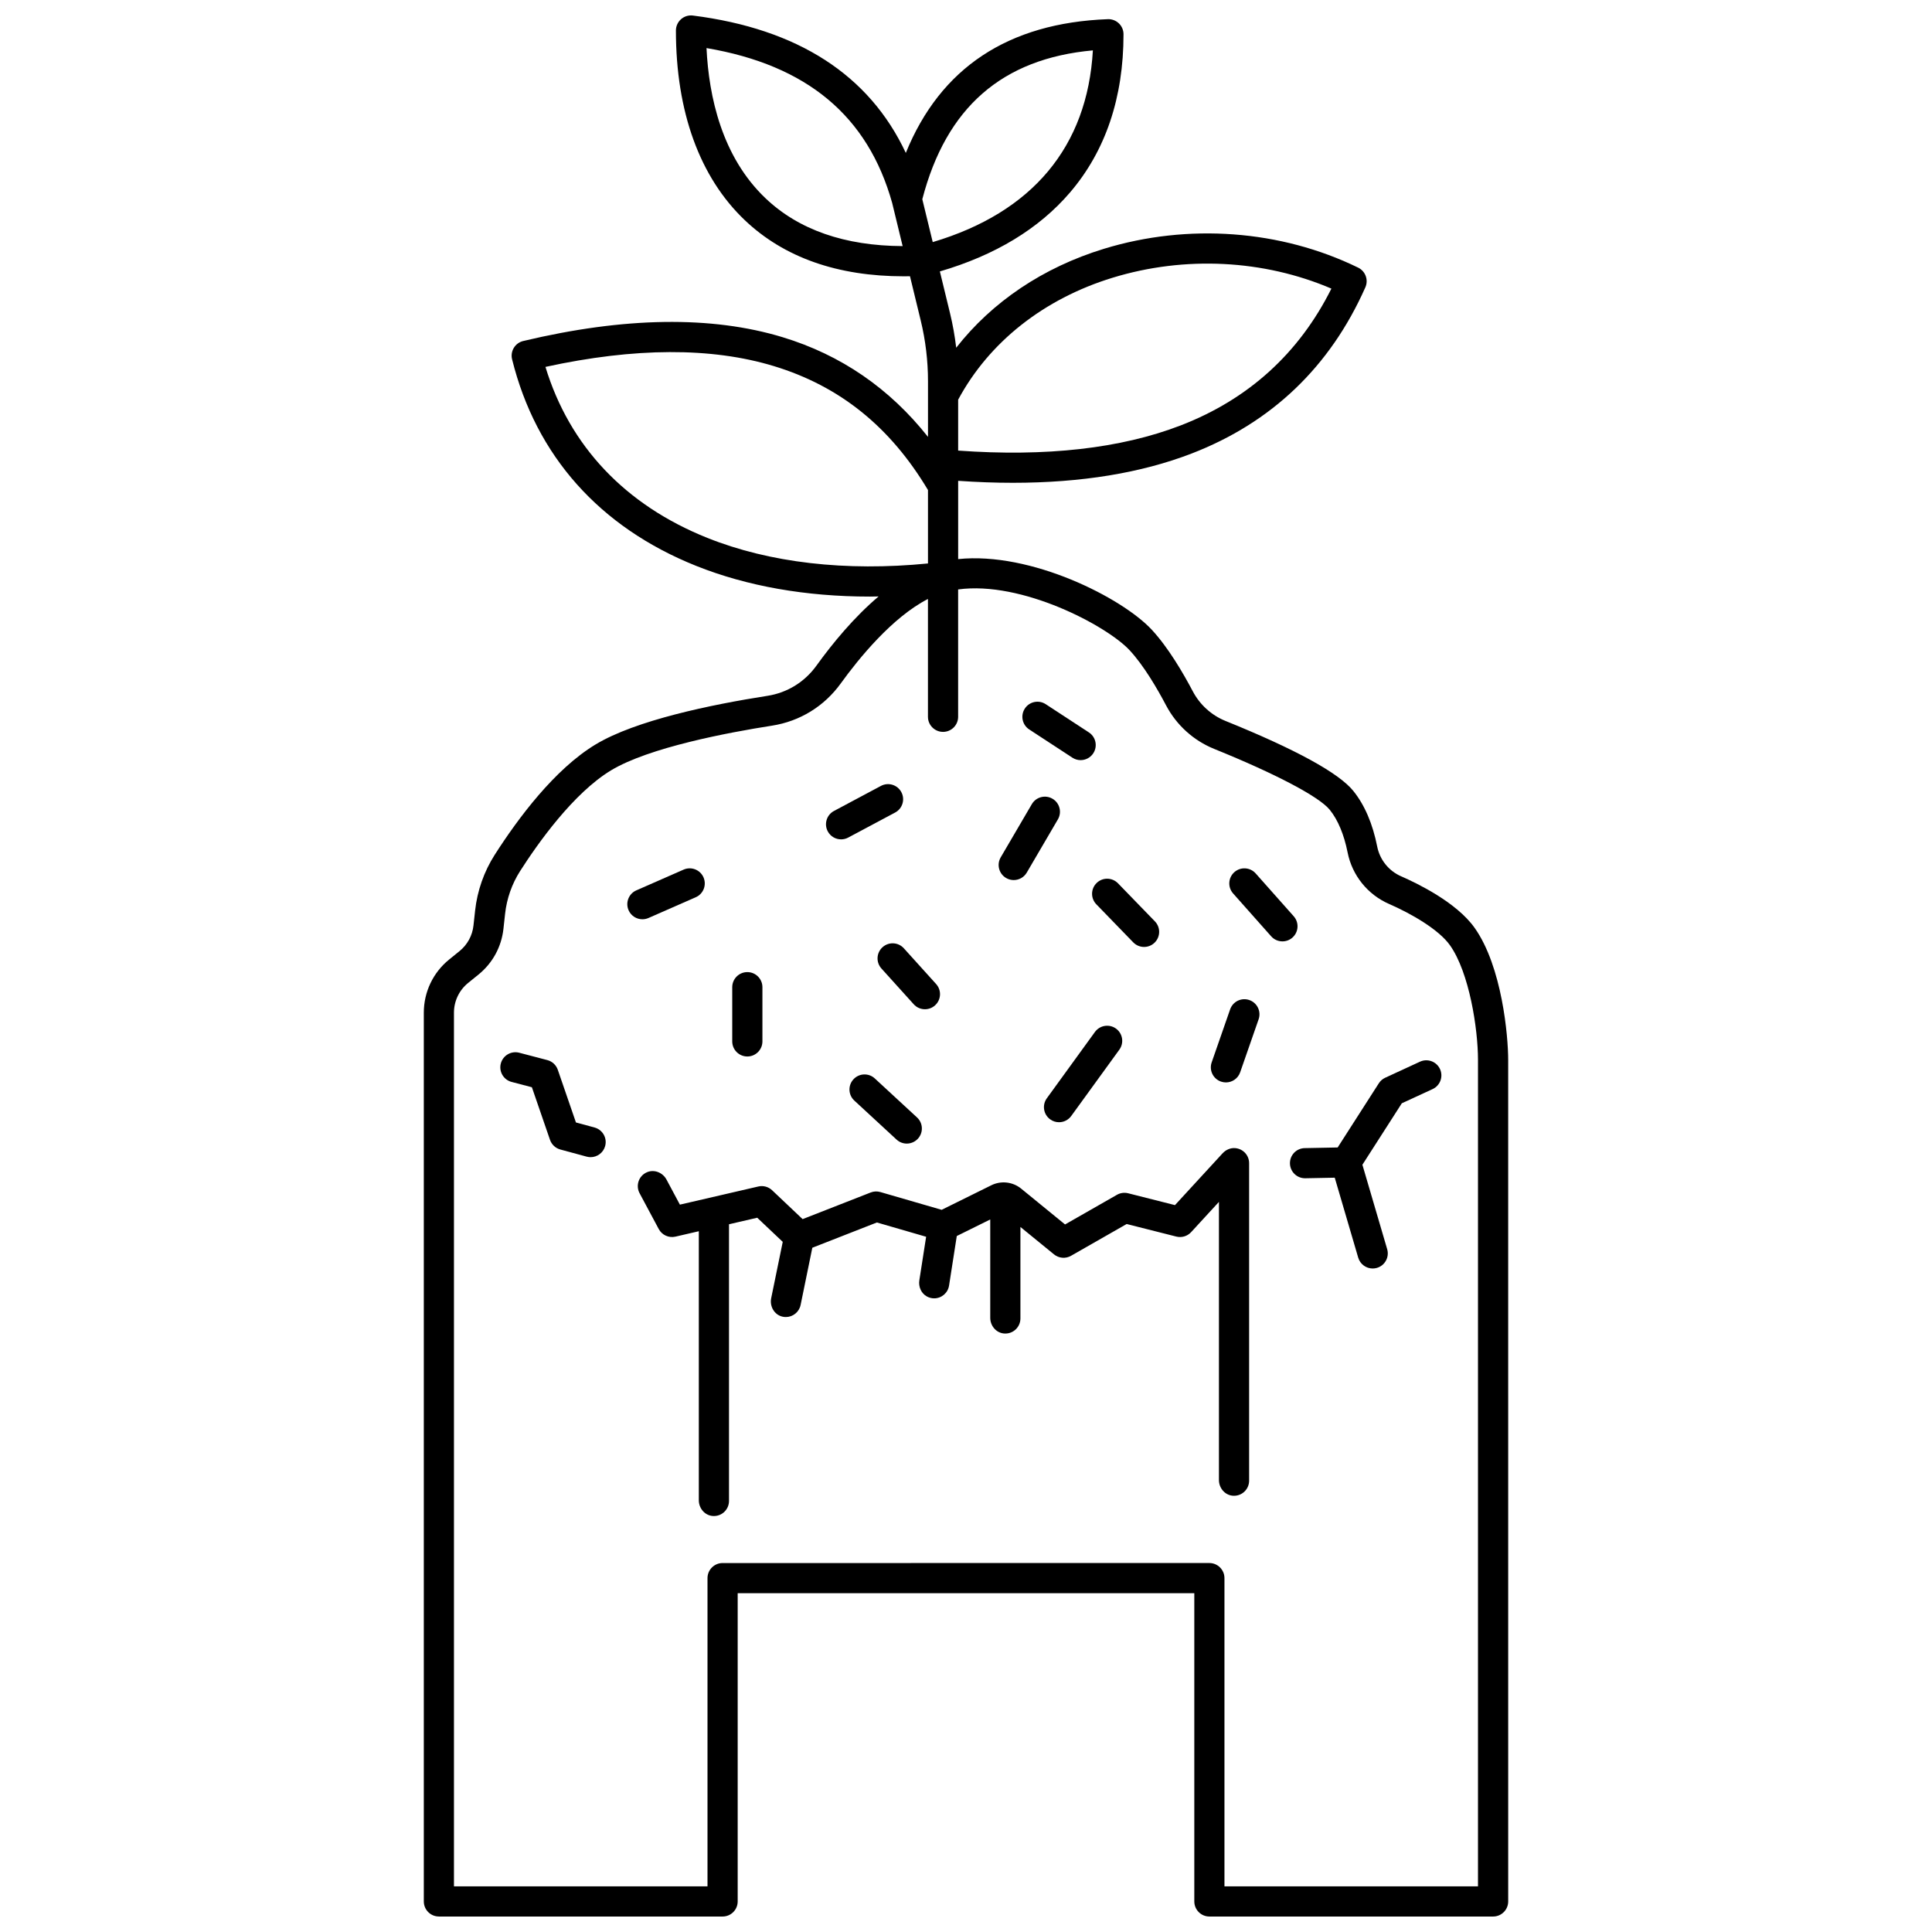
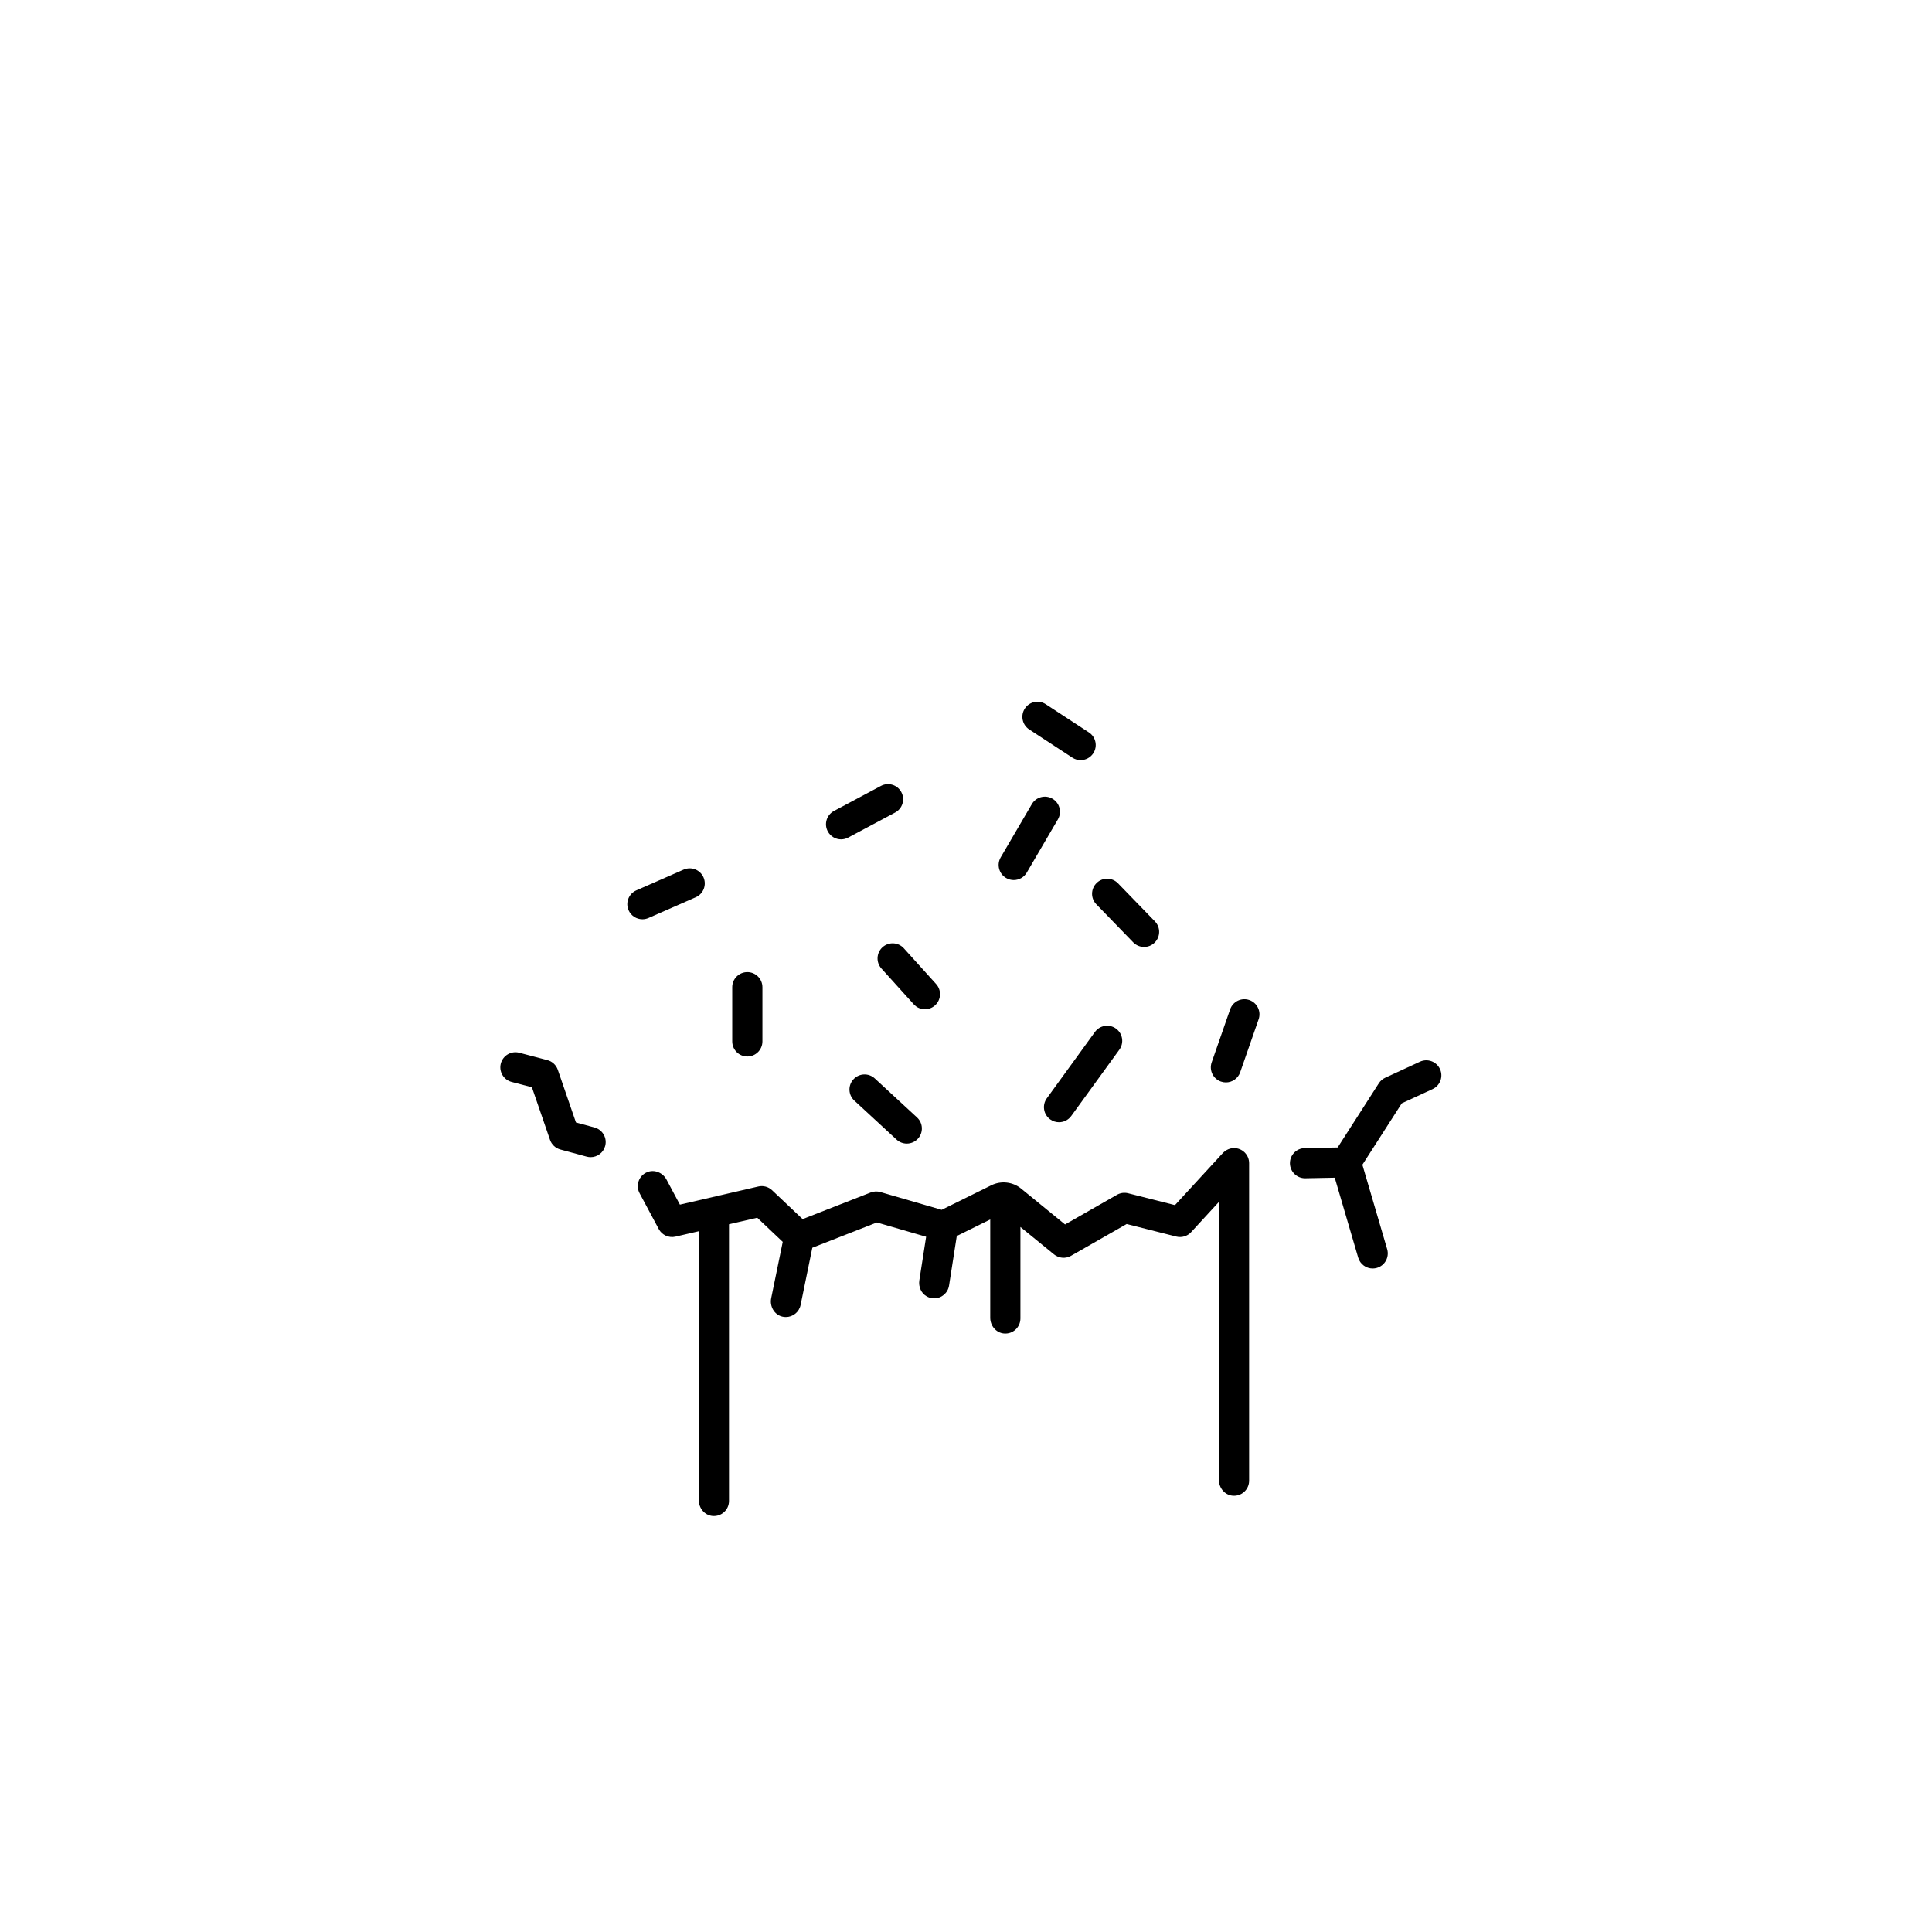
<svg xmlns="http://www.w3.org/2000/svg" width="800px" height="800px" version="1.1" viewBox="144 144 512 512">
  <defs>
    <clipPath id="a">
-       <path d="m256 148.09h288v503.81h-288z" />
-     </clipPath>
+       </clipPath>
  </defs>
  <path d="m485.85 452.33c0.043 2.18 1.824 3.922 3.996 3.922h0.078l7.797-0.152 6.219 21.191c0.512 1.742 2.106 2.875 3.836 2.875 0.371 0 0.75-0.055 1.129-0.164 2.121-0.621 3.332-2.844 2.711-4.961l-6.566-22.371 10.445-16.285 8.164-3.766c2.004-0.926 2.879-3.301 1.957-5.305-0.926-2.004-3.301-2.879-5.305-1.957l-9.223 4.258c-0.691 0.32-1.277 0.828-1.688 1.473l-10.906 17.004-8.715 0.172c-2.215 0.031-3.973 1.855-3.93 4.066z" />
  <path d="m301.56 442.8-4.93-1.336-4.809-13.961c-0.438-1.266-1.473-2.227-2.769-2.566l-7.449-1.953c-2.137-0.559-4.32 0.719-4.883 2.856-0.559 2.137 0.719 4.32 2.856 4.883l5.379 1.41 4.801 13.938c0.434 1.254 1.457 2.211 2.734 2.559l6.977 1.891c0.352 0.094 0.703 0.141 1.047 0.141 1.762 0 3.375-1.172 3.856-2.953 0.582-2.133-0.676-4.328-2.809-4.906z" />
  <path d="m471.41 448.27c-1.285-0.137-2.551 0.43-3.426 1.383l-12.605 13.715-12.41-3.141c-1.004-0.254-2.066-0.109-2.965 0.406l-13.754 7.859-11.625-9.488c-1.094-0.895-2.422-1.453-3.828-1.613-1.402-0.16-2.824 0.09-4.09 0.715l-13.16 6.508-16.242-4.711c-0.848-0.246-1.75-0.203-2.57 0.117l-18.035 7.059-8.09-7.656c-0.977-0.922-2.348-1.297-3.648-0.992l-20.785 4.809-3.551-6.644c-0.984-1.84-3.211-2.766-5.137-1.961-2.211 0.922-3.098 3.519-1.996 5.578l5.078 9.496c0.852 1.594 2.668 2.418 4.426 2.012l6.195-1.434v71.305c0 2.09 1.527 3.953 3.606 4.152 2.387 0.227 4.391-1.641 4.391-3.981v-73.324l7.484-1.73 6.758 6.398-3.062 14.922c-0.441 2.148 0.816 4.379 2.949 4.887 0.312 0.074 0.625 0.109 0.934 0.109 1.859 0 3.523-1.305 3.914-3.195l3.106-15.168 17.109-6.695 13.051 3.785-1.801 11.547c-0.266 1.715 0.504 3.481 2.035 4.297 0.621 0.332 1.273 0.477 1.895 0.477 1.938 0 3.637-1.41 3.945-3.383l2.047-13.133 8.867-4.387v26.062c0 2.09 1.527 3.953 3.606 4.152 2.387 0.227 4.391-1.641 4.391-3.981v-24.246l8.902 7.266c1.281 1.047 3.074 1.195 4.512 0.375l14.742-8.422 13.156 3.328c1.426 0.359 2.93-0.09 3.926-1.172l7.371-8.02v73.711c0 2.09 1.527 3.953 3.606 4.152 2.387 0.227 4.391-1.641 4.391-3.981v-84.141c0.004-2.004-1.492-3.762-3.609-3.984z" />
  <g clip-path="url(#a)">
-     <path d="m260.31 651.9h75.184c2.207 0 4-1.789 4-4v-81.68h121.01v81.68c0 2.207 1.789 4 4 4h75.184c2.207 0 4-1.789 4-4l-0.004-223.02c0-6.242-1.598-24.699-8.898-34.996-4.789-6.754-15.199-11.793-19.457-13.645-3.285-1.43-5.66-4.379-6.356-7.891-1.199-6.059-3.328-11.012-6.324-14.734-3.84-4.766-15.242-11.012-33.891-18.562-3.707-1.504-6.785-4.293-8.66-7.856-2.562-4.863-6.531-11.648-10.887-16.332-7.848-8.438-31.992-20.711-51.289-18.695v-20.746c4.977 0.348 9.812 0.523 14.492 0.523 18.113 0 33.984-2.594 47.348-7.746 21.238-8.191 36.738-23.016 46.07-44.055 0.871-1.965 0.031-4.269-1.898-5.215-20.492-10.008-45.059-11.828-67.395-4.992-16.121 4.934-29.633 14.07-39.137 26.215-0.359-3.066-0.902-6.113-1.629-9.113l-2.699-11.109c14.66-4.289 26.25-11.305 34.469-20.902 9.422-11.004 14.199-25.117 14.199-41.953 0-1.086-0.441-2.125-1.223-2.879s-1.836-1.156-2.926-1.117c-26.414 0.988-44.379 12.898-53.543 35.445-9.68-20.656-28.609-32.887-56.426-36.406-1.137-0.145-2.285 0.207-3.144 0.969-0.859 0.758-1.355 1.852-1.355 3 0 21.52 6.309 38.898 18.246 50.254 10.395 9.887 24.574 14.883 42.199 14.883 0.523 0 1.051-0.012 1.582-0.02l2.848 11.727c1.277 5.262 1.926 10.676 1.926 16.086v14.762c-10.164-12.848-23.07-21.727-38.539-26.422-18.812-5.715-41.938-5.375-68.727 1.012-1.039 0.246-1.934 0.898-2.488 1.809s-0.723 2.004-0.465 3.039c6.336 25.582 23.203 44.512 48.781 54.746 13.477 5.391 29.117 8.137 46 8.137 0.777 0 1.566-0.023 2.348-0.035-6.469 5.461-12.152 12.352-16.496 18.371-3.117 4.316-7.719 7.148-12.953 7.965-14.91 2.332-34.922 6.461-45.578 12.902-10.805 6.527-20.496 19.512-26.723 29.258-2.812 4.402-4.602 9.496-5.176 14.738l-0.434 3.961c-0.293 2.688-1.613 5.106-3.715 6.809l-2.703 2.188c-4.285 3.465-6.746 8.617-6.746 14.129v235.51c0 2.211 1.789 4 4 4zm137.61-401.98c8.211-15.273 22.711-26.742 40.957-32.328 19.129-5.856 40.027-4.777 57.957 2.891-8.562 17.141-21.988 29.332-39.953 36.262-15.848 6.113-35.672 8.348-58.961 6.664zm-51.043-53.371c-11.582-11.016-15.027-26.961-15.648-39.809 26.633 4.527 42.75 17.984 49.203 41.039l2.777 11.441c-15.34-0.07-27.551-4.316-36.332-12.672zm41.543 0.246c6.34-24.316 21.148-37.262 45.203-39.445-1.445 25.504-16.027 42.953-42.441 50.809zm-56.969 89.75c-21.75-8.703-36.512-24.32-42.902-45.312 23.664-5.156 44.004-5.234 60.512-0.219 17.477 5.309 30.844 16.07 40.863 32.848v19.461c-21.801 2.152-41.953-0.168-58.473-6.777zm-67.148 125.84c0-3.086 1.375-5.973 3.777-7.914l2.703-2.188c3.758-3.039 6.113-7.356 6.637-12.156l0.434-3.961c0.441-4.023 1.812-7.934 3.965-11.301 4.723-7.391 14.137-20.688 24.117-26.719 10.047-6.07 31.051-10.027 42.676-11.844 7.359-1.152 13.824-5.125 18.199-11.188 4.824-6.68 13.648-17.523 23.105-22.383v31.223c0 2.207 1.789 4 4 4 2.207 0 4-1.789 4-4v-33.746c16.867-2.328 39.387 9.605 45.434 16.102 3.758 4.039 7.332 10.176 9.668 14.609 2.754 5.231 7.277 9.328 12.734 11.539 16.395 6.641 27.859 12.684 30.668 16.168 2.148 2.664 3.773 6.559 4.707 11.27 1.203 6.082 5.32 11.191 11.008 13.668 5.852 2.547 13.16 6.758 16.121 10.938 5.121 7.227 7.426 22.113 7.426 30.375v219.02h-67.188v-81.68c0-2.207-1.789-4-4-4l-129 0.004c-2.207 0-4 1.789-4 4v81.68h-67.188z" />
-   </g>
+     </g>
  <path d="m315.85 387.28 12.531-5.5c2.023-0.887 2.941-3.246 2.055-5.269-0.887-2.023-3.246-2.941-5.269-2.055l-12.531 5.5c-2.023 0.887-2.941 3.246-2.055 5.269 0.66 1.5 2.125 2.391 3.664 2.391 0.539 0 1.082-0.109 1.605-0.336z" />
  <path d="m366.9 366.44c0.633 0 1.277-0.152 1.879-0.473l12.441-6.637c1.949-1.039 2.688-3.461 1.645-5.41-1.039-1.949-3.461-2.688-5.41-1.645l-12.441 6.637c-1.949 1.039-2.688 3.461-1.645 5.41 0.719 1.352 2.102 2.117 3.531 2.117z" />
  <path d="m416.75 337.31 11.441 7.481c0.676 0.441 1.434 0.652 2.184 0.652 1.305 0 2.582-0.637 3.352-1.812 1.207-1.848 0.691-4.328-1.16-5.535l-11.441-7.481c-1.848-1.211-4.328-0.691-5.535 1.16-1.207 1.848-0.688 4.328 1.16 5.535z" />
  <path d="m410.63 376.68c0.633 0.371 1.328 0.547 2.016 0.547 1.375 0 2.711-0.707 3.457-1.98l8.25-14.102c1.113-1.906 0.473-4.356-1.434-5.473s-4.356-0.473-5.473 1.434l-8.25 14.102c-1.113 1.906-0.473 4.356 1.434 5.473z" />
  <path d="m342.05 423.98c2.207 0 4-1.789 4-4v-14.363c0-2.207-1.789-4-4-4-2.207 0-4 1.789-4 4v14.363c0.004 2.211 1.793 4 4 4z" />
  <path d="m377.88 395.02c-1.641 1.48-1.77 4.008-0.289 5.648l8.555 9.473c0.789 0.875 1.875 1.32 2.969 1.32 0.953 0 1.914-0.34 2.68-1.031 1.641-1.48 1.77-4.008 0.289-5.648l-8.555-9.473c-1.477-1.641-4.008-1.77-5.648-0.289z" />
  <path d="m434.54 383.65 9.781 10.086c0.785 0.809 1.828 1.215 2.871 1.215 1.004 0 2.008-0.375 2.781-1.129 1.586-1.539 1.625-4.07 0.086-5.652l-9.781-10.086c-1.539-1.586-4.07-1.625-5.652-0.086-1.586 1.535-1.625 4.066-0.086 5.652z" />
-   <path d="m480.87 392.13c0.789 0.891 1.887 1.344 2.992 1.344 0.945 0 1.891-0.332 2.652-1.008 1.652-1.465 1.801-3.992 0.336-5.644l-10.086-11.359c-1.465-1.648-3.992-1.801-5.644-0.336-1.652 1.465-1.801 3.992-0.336 5.644z" />
  <path d="m467.57 430.63c0.434 0.152 0.879 0.223 1.312 0.223 1.656 0 3.203-1.035 3.777-2.688l4.891-14.051c0.727-2.086-0.375-4.363-2.461-5.09-2.086-0.727-4.363 0.375-5.09 2.461l-4.891 14.051c-0.73 2.09 0.375 4.367 2.461 5.094z" />
  <path d="m434.17 417.48-12.75 17.578c-1.297 1.789-0.898 4.289 0.887 5.582 0.707 0.516 1.531 0.762 2.344 0.762 1.238 0 2.457-0.574 3.238-1.652l12.75-17.578c1.297-1.789 0.898-4.289-0.887-5.582-1.785-1.293-4.285-0.895-5.582 0.891z" />
  <path d="m370.18 430.02c-1.5 1.621-1.398 4.152 0.227 5.648l11.188 10.332c0.77 0.711 1.742 1.062 2.711 1.062 1.078 0 2.148-0.434 2.938-1.285 1.5-1.621 1.398-4.152-0.227-5.648l-11.188-10.332c-1.621-1.5-4.152-1.398-5.648 0.223z" />
</svg>